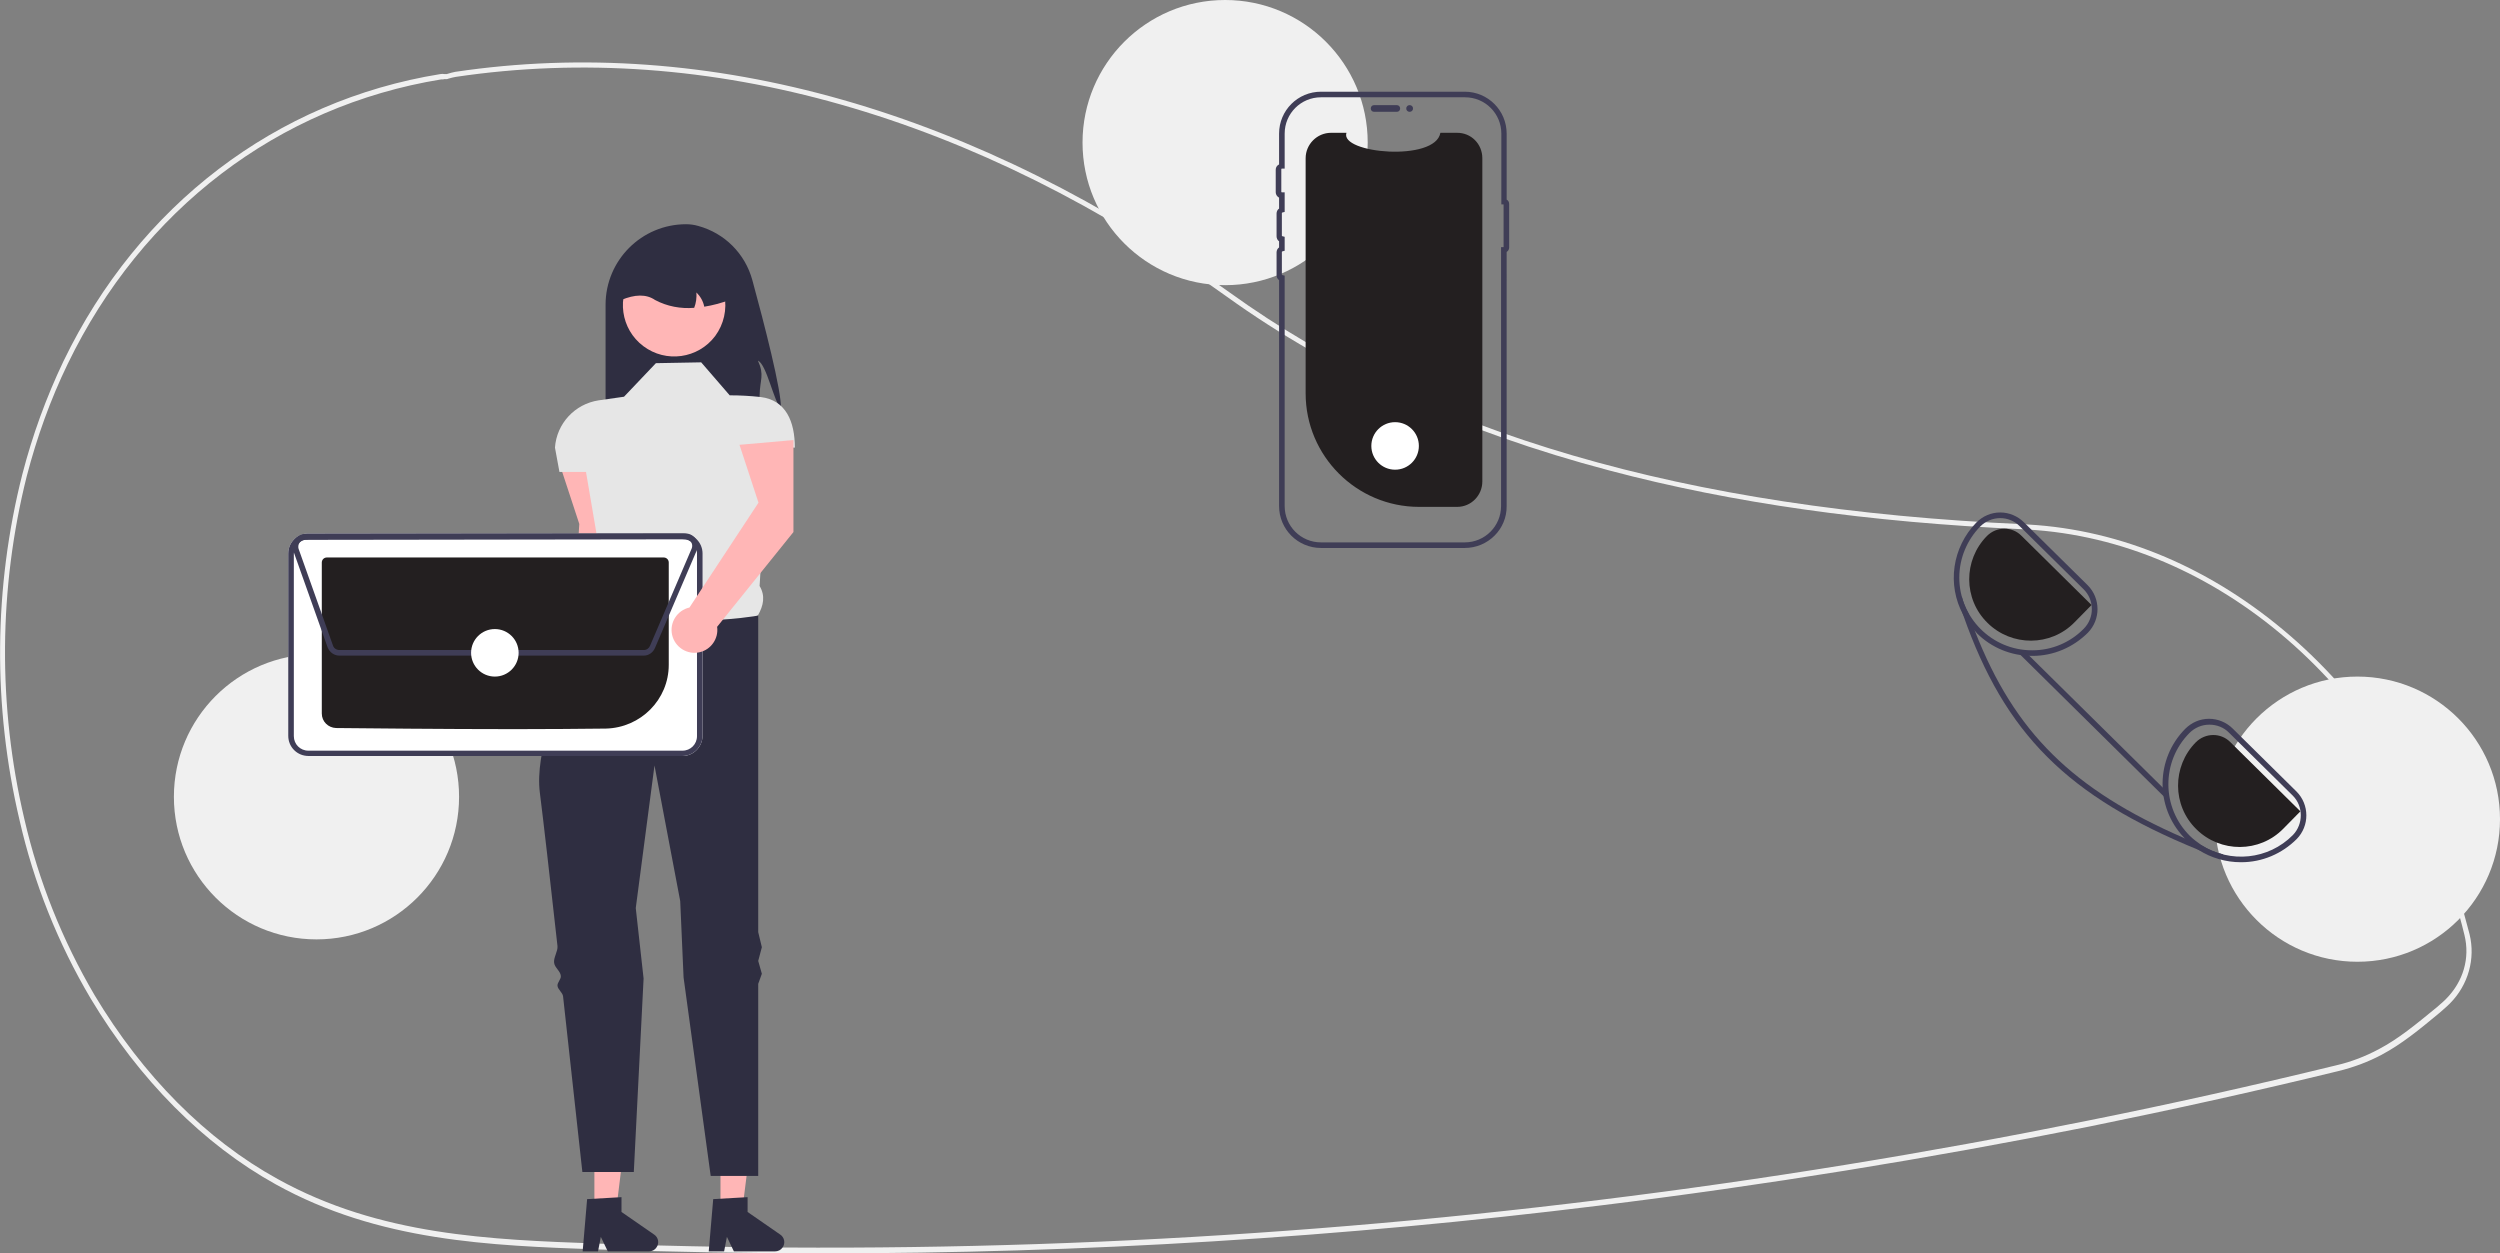
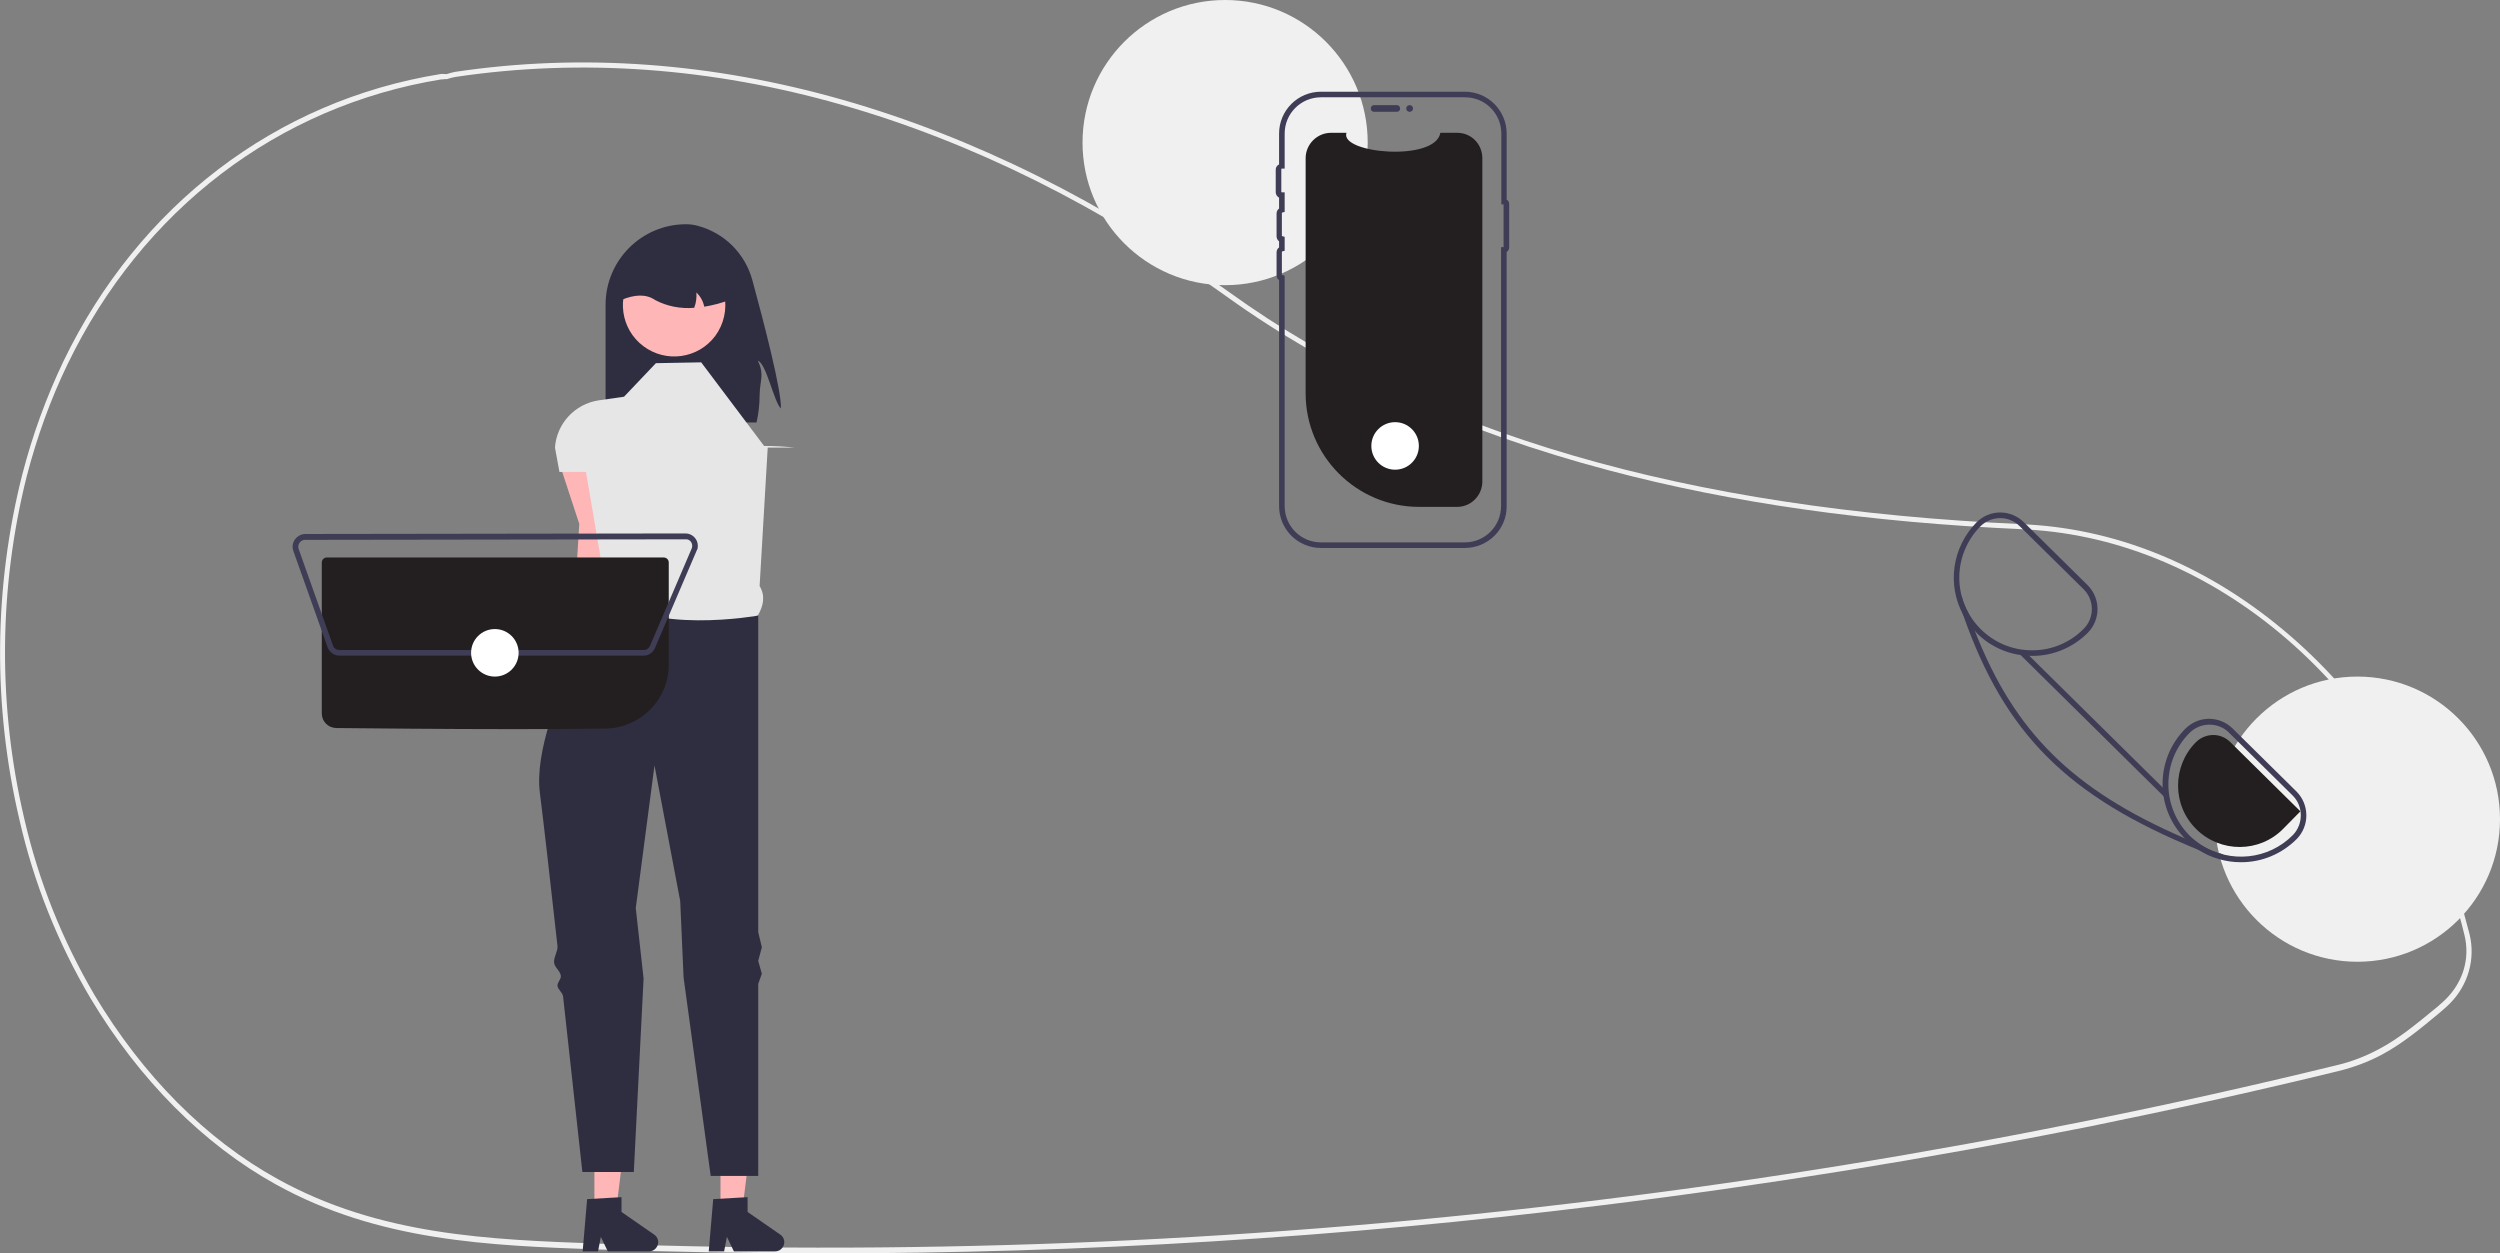
<svg xmlns="http://www.w3.org/2000/svg" version="1.1" id="Layer_1" x="0px" y="0px" viewBox="0 0 894.2 448.3" style="enable-background:new 0 0 894.2 448.3;" xml:space="preserve">
  <rect x="0" y="0" width="894.2" height="448.3" fill="#808080" stroke="none" />
  <style type="text/css">
	.st0{fill:#F0F0F0;}
	.st1{fill:#2F2E41;}
	.st2{fill:#FFB6B6;}
	.st3{fill:#E6E6E6;}
	.st4{fill:#231F20;}
	.st5{fill:#3F3D56;}
	.st6{fill:#FFFFFF;}
</style>
  <path class="st0" d="M294.5,448.3c-27,0-53.9-0.5-80.8-1.4c-38.4-1.4-78.2-2.8-115.1-23.3c-25.8-14.3-48.7-37.3-66.2-66.5  C20.7,337.3,12.1,315.8,7,293.4c-9.6-40.7-9.3-83.2,1-123.8c3.6-13.9,8.5-27.4,14.7-40.4C49.6,73.5,98.7,36,157.5,26.5  c0.5-0.1,1-0.1,1.5,0c0.3,0,0.5,0,0.8,0l0.3-0.1c0.9-0.3,1.8-0.5,2.7-0.7c90.6-13.5,186.4,13.8,277,78.9  c70,50.4,162.9,77.5,283.8,82.9l1.7,0.1c33.7,1.9,66.2,15.8,94.2,40.1c27.6,24,48.3,56,59.9,92.6c1.4,4.5,2.7,9.1,3.9,13.8  c2.2,8.9-0.5,18.2-6.9,24.7v0l-0.3,0.3c-0.7,0.7-1.5,1.4-2.3,2.1l-0.9,0.8c-7.7,6.4-13.8,11.4-21.1,15.3c-4.9,2.6-10.1,4.5-15.4,5.8  c-29.5,7.2-59.4,13.8-88.9,19.8C689.9,414.4,631,424,572.2,431.2C480.1,442.6,387.3,448.3,294.5,448.3z M158.3,28.4  c-0.2,0-0.4,0-0.5,0C99.5,37.9,50.9,75,24.2,130.2c-6.2,12.8-11,26.2-14.6,40c-10.1,40.2-10.4,82.3-0.9,122.7  c5.1,22.2,13.6,43.4,25.1,63c17.3,28.9,39.9,51.7,65.5,65.8c36.6,20.3,76.2,21.7,114.4,23.1c119.7,4.3,239.5-0.9,358.3-15.6  c58.7-7.2,117.6-16.8,174.9-28.4c29.5-5.9,59.4-12.6,88.9-19.8c5.2-1.2,10.3-3.2,15-5.7c7.2-3.8,13.2-8.8,20.9-15.1l0.9-0.8  c0.7-0.6,1.3-1.1,2-1.8l0.2-0.2c6.3-6.3,8.7-14.7,6.7-22.9v0c-1.1-4.6-2.4-9.2-3.8-13.7c-23.7-74.7-85-127.6-152.5-131.4l-1.7-0.1  c-55.2-2.5-103.6-9.3-147.8-21c-52.7-13.9-98.8-34.8-136.9-62.2c-90.2-64.9-185.6-92-275.8-78.6c-0.8,0.1-1.7,0.4-2.5,0.6l-0.6,0.2  c-0.4,0-0.7,0-1.1,0C158.7,28.4,158.5,28.4,158.3,28.4L158.3,28.4z" />
  <path class="st1" d="M279.3,146.1c-2.5-2.4-5.1-15.8-8.2-17.1c2.4,5.3,0.7,6.7,0.6,12.4c0,3.3-0.4,6.6-1.1,9.7h-54V109  c0-15.9,12.9-28.8,28.8-28.8c0,0,0,0,0,0c1.4,0,2.9,0.2,4.3,0.6c9.5,2.6,16.8,9.9,19.4,19.4C273.2,115.2,279.7,140.3,279.3,146.1z" />
  <path class="st2" d="M219.7,197.9l0-32.9l-19.3,1.7l6.8,20.7l-3.2,52.1c-4.4,1-7.2,5.4-6.2,9.8s5.4,7.2,9.8,6.2  c4.1-0.9,6.9-4.9,6.3-9.1L219.7,197.9z" />
  <polygon class="st2" points="257.7,432.8 265.5,432.8 269.3,402.7 257.7,402.7 " />
  <path class="st1" d="M255.1,428.9l12.3-0.7v5.3l11.7,8.1c1.5,1,1.9,3.1,0.8,4.6c-0.6,0.9-1.6,1.4-2.7,1.4h-14.7l-2.5-5.2l-1,5.2  h-5.5L255.1,428.9z" />
  <polygon class="st2" points="212.6,432.8 220.4,432.8 224.1,402.7 212.6,402.7 " />
  <path class="st1" d="M210,428.9l12.3-0.7v5.3l11.7,8.1c1.5,1,1.9,3.1,0.8,4.6c-0.6,0.9-1.6,1.4-2.7,1.4h-14.7l-2.5-5.2l-1,5.2h-5.5  L210,428.9z" />
-   <path class="st3" d="M250.8,129.6l-16.2,0.3l-11.4,12l-9.1,1.3c-8.5,1.3-15,8.3-15.6,16.9l0,0l1.6,8.7h9.5l5.5,32.3  c-2.1,5.5-2.3,9.8,2.1,11.4l13.6,25.7l40.3-18.1c2-3.5,2.7-7,0.6-10.5l2.9-49.5h9.7l0,0c0-9.2-3.1-17-12.3-18.1  c-3.7-0.4-7.3-0.6-11-0.6L250.8,129.6z" />
+   <path class="st3" d="M250.8,129.6l-16.2,0.3l-11.4,12l-9.1,1.3c-8.5,1.3-15,8.3-15.6,16.9l0,0l1.6,8.7h9.5l5.5,32.3  c-2.1,5.5-2.3,9.8,2.1,11.4l13.6,25.7l40.3-18.1c2-3.5,2.7-7,0.6-10.5l2.9-49.5h9.7l0,0c-3.7-0.4-7.3-0.6-11-0.6L250.8,129.6z" />
  <path class="st1" d="M271.1,220.2c0,0-39.3,7-53.9-7.6c0,0-1.5,2.5-3.7,6.7c-0.6,1.2-1.9,2-2.6,3.5c-0.7,1.3-2.4,2.9-3.2,4.4  c-0.6,1.2,0.4,2.8-0.3,4.1c-7.5,15.7-16.2,37.8-14.3,52.3c1.2,9.4,3.7,31.3,6.3,54.8c0.2,1.8-1.5,4.2-1.2,6c0.2,1.7,2.3,3,2.4,4.7  c0.1,1.2-1.3,2.3-1.2,3.5c0.1,1.3,1.9,2.5,2,3.8c3.6,32.5,6.9,62.8,6.9,62.8h18.4l3.5-69.2l-2.8-25.2l6.7-51l9.2,48.5l1.2,27.3  l9.7,71h17v-68.7l1.3-3.6l-1.3-4.6l1.3-4.9l-1.3-5.4V220.2z" />
  <path class="st2" d="M255.8,120.2c-6.1,8.1-17.6,9.7-25.7,3.6c-8.1-6.1-9.7-17.6-3.6-25.7s17.6-9.7,25.7-3.6  c3.4,2.6,5.8,6.2,6.8,10.3c0.1,0.2,0.1,0.4,0.1,0.7C260.1,110.7,258.9,116,255.8,120.2z" />
  <path class="st1" d="M251.9,109.7c-0.4-2-1.4-3.7-2.8-5.1c0.1,1.9-0.1,3.7-0.8,5.5c-4.8,0.4-9.7-0.5-14-2.8c-3.2-2.2-7.3-2-12.1,0  c0-9.8,7.9-17.8,17.7-17.8c0,0,0,0,0,0h3.2c9.8,0,17.8,7.9,17.8,17.8C258,108.4,255,109.2,251.9,109.7z" />
-   <circle class="st0" cx="113.2" cy="285" r="51" />
  <circle class="st0" cx="438.2" cy="51" r="51" />
  <circle class="st0" cx="843.2" cy="293" r="51" />
  <path class="st4" d="M530.2,56.6v115.6c0,5-4,9.1-9,9.1c0,0-0.1,0-0.1,0h-13.5c-22.4,0-40.6-18.2-40.6-40.6c0,0,0,0,0,0V56.6  c0-5,4.1-9.1,9.1-9.1h5.5c-2.5,7.4,31.8,10.5,33.6,0h5.8C526.2,47.4,530.2,51.5,530.2,56.6L530.2,56.6z" />
  <path class="st5" d="M490.3,38.8c0-0.7,0.5-1.2,1.2-1.2h8.1c0.7,0,1.2,0.5,1.2,1.2c0,0.7-0.5,1.2-1.2,1.2h-8.1  C490.8,40,490.3,39.5,490.3,38.8z" />
  <path class="st5" d="M523.9,196h-51.4c-8.3,0-15-6.7-15-15v-80.8c-0.6-0.4-0.9-1.1-0.9-1.8v-8.1c0-0.7,0.3-1.4,0.9-1.8v-2.2  c-0.6-0.4-0.9-1.1-0.9-1.8v-8.1c0-0.7,0.3-1.4,0.9-1.8v-3.9c-0.7-0.4-1.2-1.1-1.2-1.9v-8.1c0-0.8,0.4-1.5,1.2-1.9V47.8  c0-8.3,6.7-15,15-15h51.4c8.3,0,15,6.7,15,15v23.6c0.6,0.3,0.9,0.9,0.9,1.6v15.5c0,0.6-0.3,1.3-0.9,1.6V181  C539,189.3,532.2,196,523.9,196z M472.5,34.8c-7.2,0-13,5.8-13,13v12.5l-1,0c-0.1,0-0.2,0.1-0.2,0.2v8.1c0,0.1,0.1,0.2,0.2,0.2l1,0  v7l-0.8,0.2c-0.1,0-0.1,0.1-0.2,0.2v8.1c0,0.1,0.1,0.2,0.2,0.2l0.8,0.2v5l-0.8,0.2c-0.1,0-0.1,0.1-0.2,0.2v8.1  c0,0.1,0.1,0.2,0.2,0.2l0.8,0.2V181c0,7.2,5.8,13,13,13h51.4c7.2,0,13-5.8,13-13V88.4h0.9V73.1H537V47.8c0-7.2-5.8-13-13-13  L472.5,34.8z" />
  <circle class="st5" cx="504.2" cy="38.8" r="1.2" />
-   <path class="st6" d="M244.1,270.4H110.3c-4,0-7.2-3.2-7.2-7.2V198c0-4,3.2-7.2,7.2-7.2h133.8c4,0,7.2,3.2,7.2,7.2v65.2  C251.2,267.2,248,270.4,244.1,270.4z" />
-   <path class="st5" d="M244.1,270.4H110.3c-4,0-7.2-3.2-7.2-7.2V198c0-4,3.2-7.2,7.2-7.2h133.8c4,0,7.2,3.2,7.2,7.2v65.2  C251.2,267.2,248,270.4,244.1,270.4z M110.3,192.9c-2.9,0-5.2,2.3-5.2,5.2v65.2c0,2.9,2.3,5.2,5.2,5.2h133.8c2.9,0,5.2-2.3,5.2-5.2  V198c0-2.9-2.3-5.2-5.2-5.2H110.3z" />
  <path class="st4" d="M184.4,260.8c-26.4,0-53.9-0.3-64.2-0.4c-2.8-0.1-5.1-2.3-5.1-5.2v-54c0-1,0.8-1.8,1.8-1.8h120.5  c1,0,1.8,0.8,1.8,1.8v36.6c0,12.4-10,22.5-22.5,22.8C207.2,260.7,195.9,260.8,184.4,260.8z" />
  <path class="st5" d="M230.3,234.5H121.4c-1.9,0-3.5-1.2-4.2-2.9L104.9,197c-0.8-2.3,0.4-4.8,2.7-5.7c0.5-0.2,1-0.3,1.5-0.3  l136.1-0.2c2.4,0,4.4,2,4.4,4.4c0,0.3,0,0.5-0.1,0.8l0.1,0l-0.4,0.9l0,0l-14.9,34.8C233.6,233.4,232,234.5,230.3,234.5z   M245.2,192.9l-136.1,0.2c-1.3,0-2.4,1.1-2.4,2.4c0,0.3,0,0.5,0.1,0.8l12.3,34.6c0.3,1,1.3,1.6,2.3,1.6h108.9c1,0,1.8-0.6,2.2-1.5  l14.9-34.8l0.7,0.3l-0.7-0.3c0.5-1.2,0-2.7-1.3-3.2C245.8,192.9,245.5,192.9,245.2,192.9z" />
  <circle class="st6" cx="177" cy="233.5" r="8.5" />
  <circle class="st6" cx="499" cy="159.5" r="8.5" />
  <path class="st5" d="M821.4,283.1l-22.8-22.5c-2.2-2.2-5.3-3.5-8.4-3.5h-0.1c-3.2,0-6.2,1.3-8.5,3.6c-10.6,10.7-10.8,27.9-0.5,38.8  c0.2,0.3,0.5,0.5,0.7,0.8c1.4,1.4,2.9,2.6,4.6,3.7c4.5,2.9,9.8,4.4,15.1,4.4h0.2c7.4,0,14.5-3,19.8-8.3  C826.1,295.4,826.1,287.8,821.4,283.1L821.4,283.1z M820.1,298.7c-8.7,8.8-22.4,10.2-32.8,3.5c-1.4-1-2.8-2-4-3.2  c-10.2-10.1-10.3-26.6-0.2-36.8c1.9-1.9,4.4-3,7.1-3h0.1c2.6,0,5.2,1,7,2.9l22.8,22.5C823.9,288.4,823.9,294.8,820.1,298.7  L820.1,298.7z" />
  <path class="st5" d="M746.7,209.3l-22.8-22.5c-2.2-2.2-5.3-3.5-8.4-3.5h-0.1c-3.2,0-6.2,1.3-8.5,3.6c-8.6,8.8-10.6,22.2-4.7,33l0,0  c1.2,2.2,2.6,4.2,4.3,5.9c0.2,0.2,0.4,0.4,0.6,0.7c5.2,5.2,12.3,8.1,19.7,8.1h0.2c7.4,0,14.5-3,19.8-8.3  C751.4,221.6,751.4,214,746.7,209.3C746.7,209.3,746.7,209.3,746.7,209.3L746.7,209.3z M745.3,224.9c-4.8,4.9-11.4,7.7-18.3,7.7  h-0.2c-14.4,0-26-11.7-26-26c0-6.8,2.7-13.4,7.5-18.3c3.9-3.9,10.2-4,14.1-0.1l22.8,22.5C749.2,214.6,749.2,221,745.3,224.9z" />
  <path class="st4" d="M822.8,290.2l-25.1-24.8c-3.4-3.4-8.9-3.3-12.3,0.1c-8.5,8.6-8.5,22.6,0.2,31.1c8.6,8.5,22.6,8.5,31.1-0.2  c0,0,0,0,0,0L822.8,290.2z" />
-   <path class="st4" d="M748.1,216.4L723,191.6c-3.4-3.4-8.9-3.3-12.3,0.1c-8.5,8.6-8.5,22.6,0.2,31.1c8.6,8.5,22.6,8.5,31.1-0.2  c0,0,0,0,0,0L748.1,216.4z" />
  <path class="st5" d="M795.2,305.6l-0.6,1.6c-2.8-1.1-5.6-2.1-8.2-3.2c-46.9-19.1-69.3-41.5-84.2-84l0,0c-0.7-2-1.4-4-2.1-6.1  l1.6-0.5c0.5,2,1.3,4,2.3,5.8c0.8,2.3,1.7,4.6,2.5,6.8c14.1,35.9,34.8,56.4,74.6,73.7c2,0.9,4.1,1.7,6.2,2.6  C789.7,303.8,792.4,304.9,795.2,305.6z" />
  <rect x="747.7" y="222.7" transform="matrix(0.703 -0.712 0.712 0.703 38.195 609.769)" class="st5" width="2" height="73" />
-   <path class="st2" d="M283.8,190.3l0-32.9l-19.3,1.7l6.8,20.7l-24.7,37.5c-4.4,1-7.2,5.4-6.2,9.8c1,4.4,5.4,7.2,9.8,6.2  c4.1-0.9,6.9-4.9,6.3-9.1L283.8,190.3z" />
</svg>